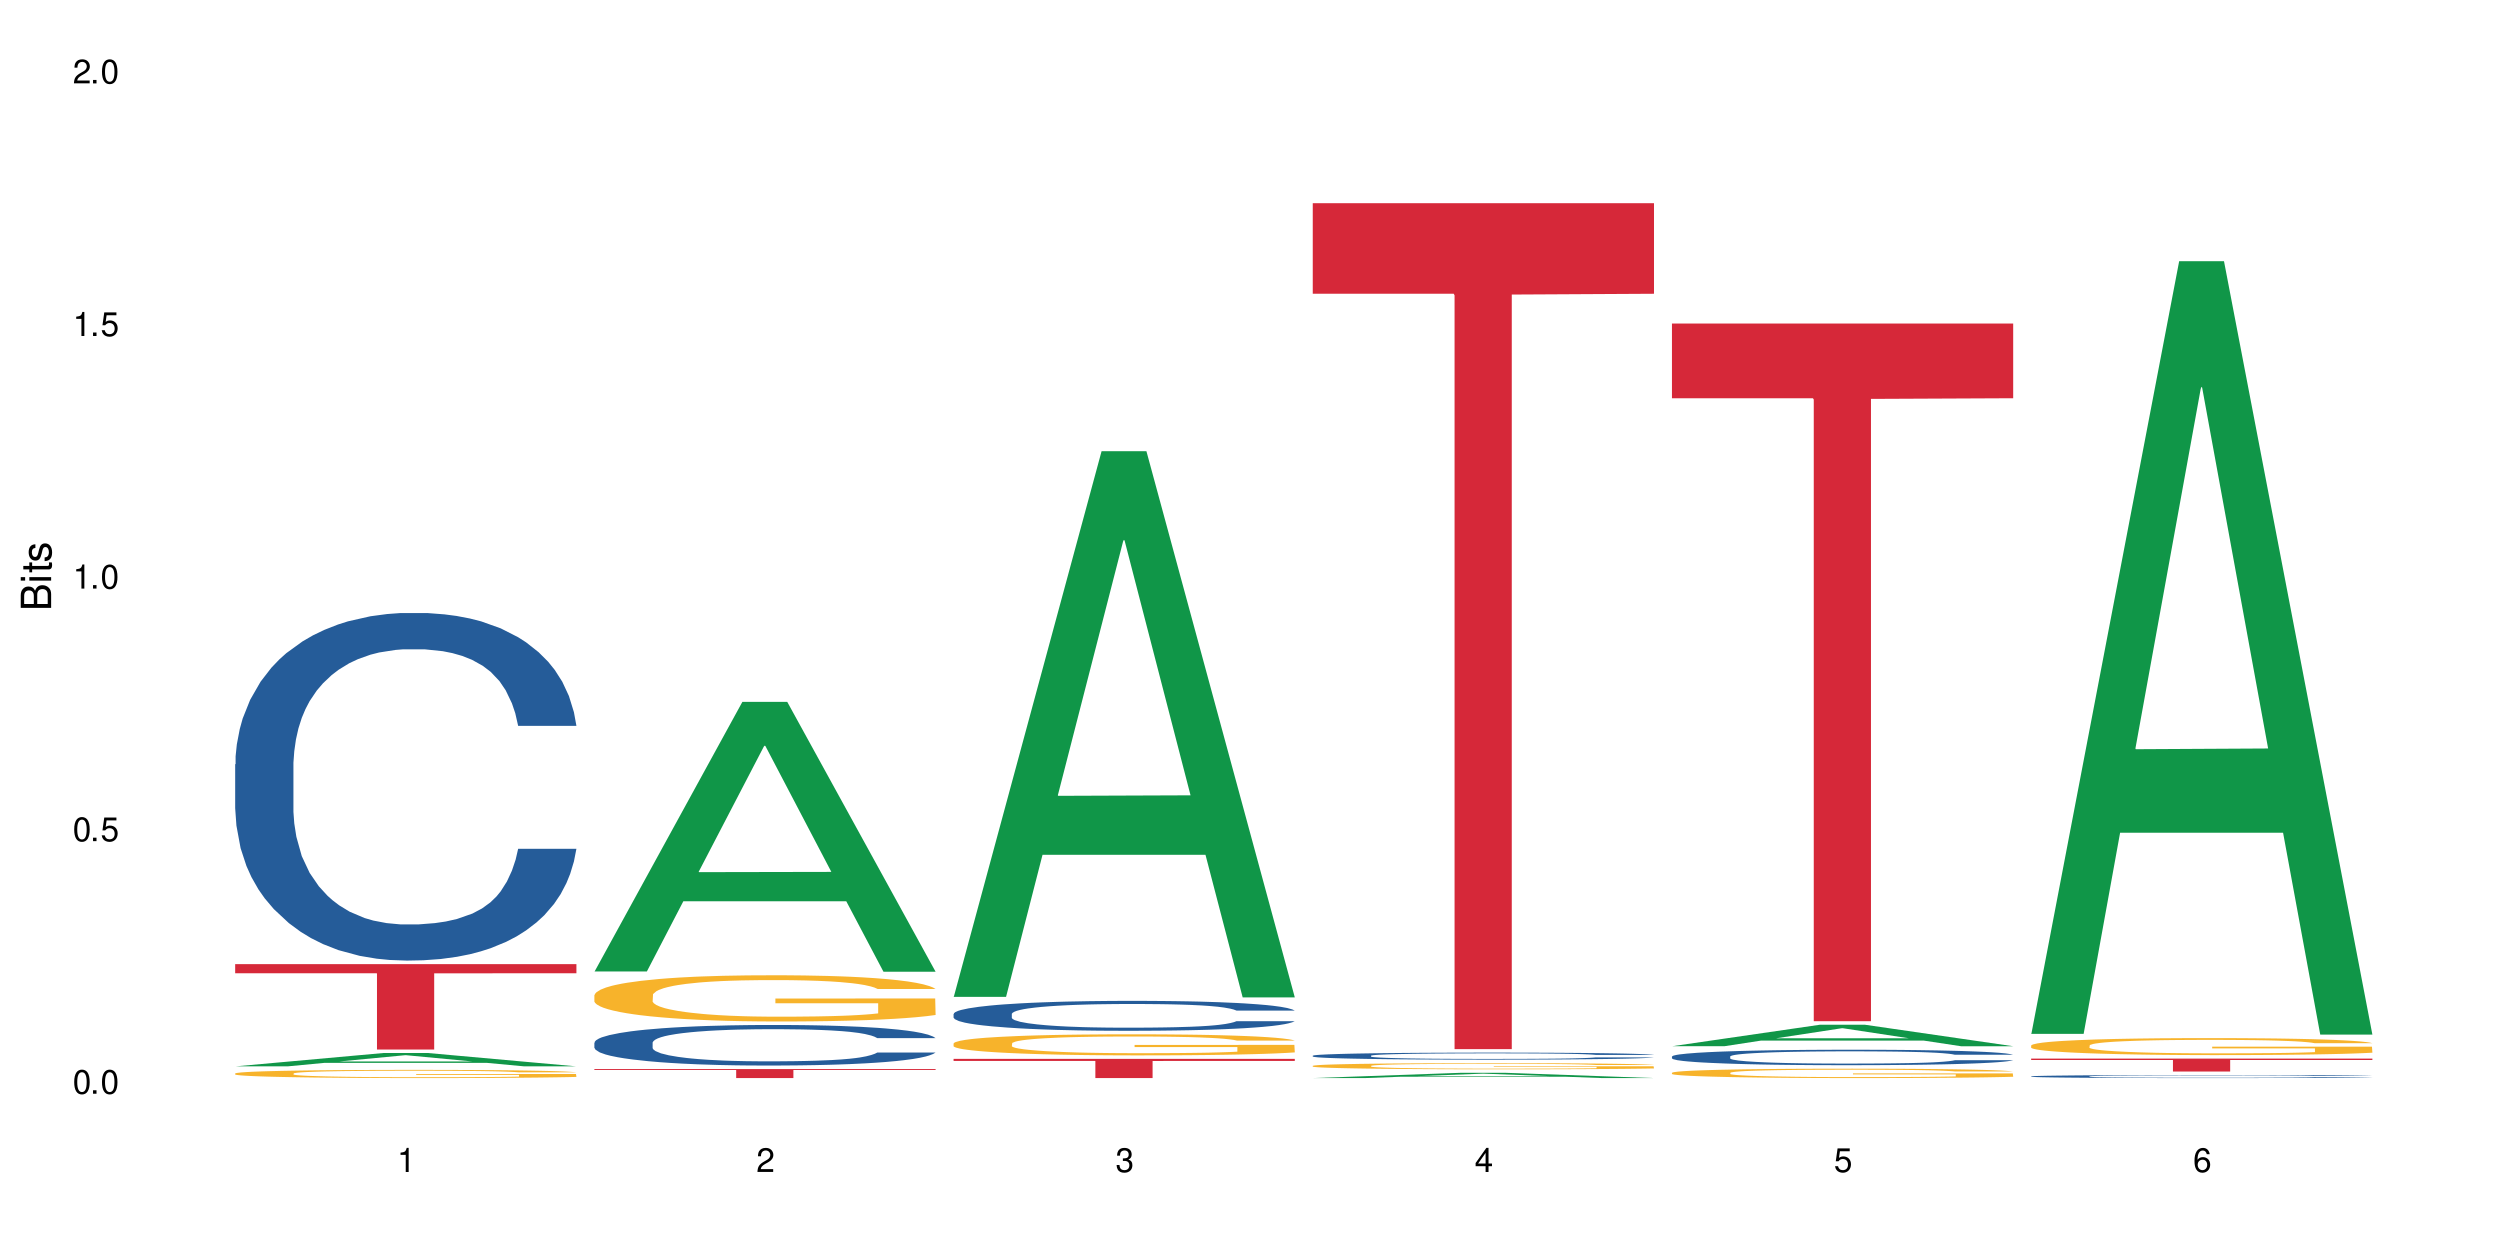
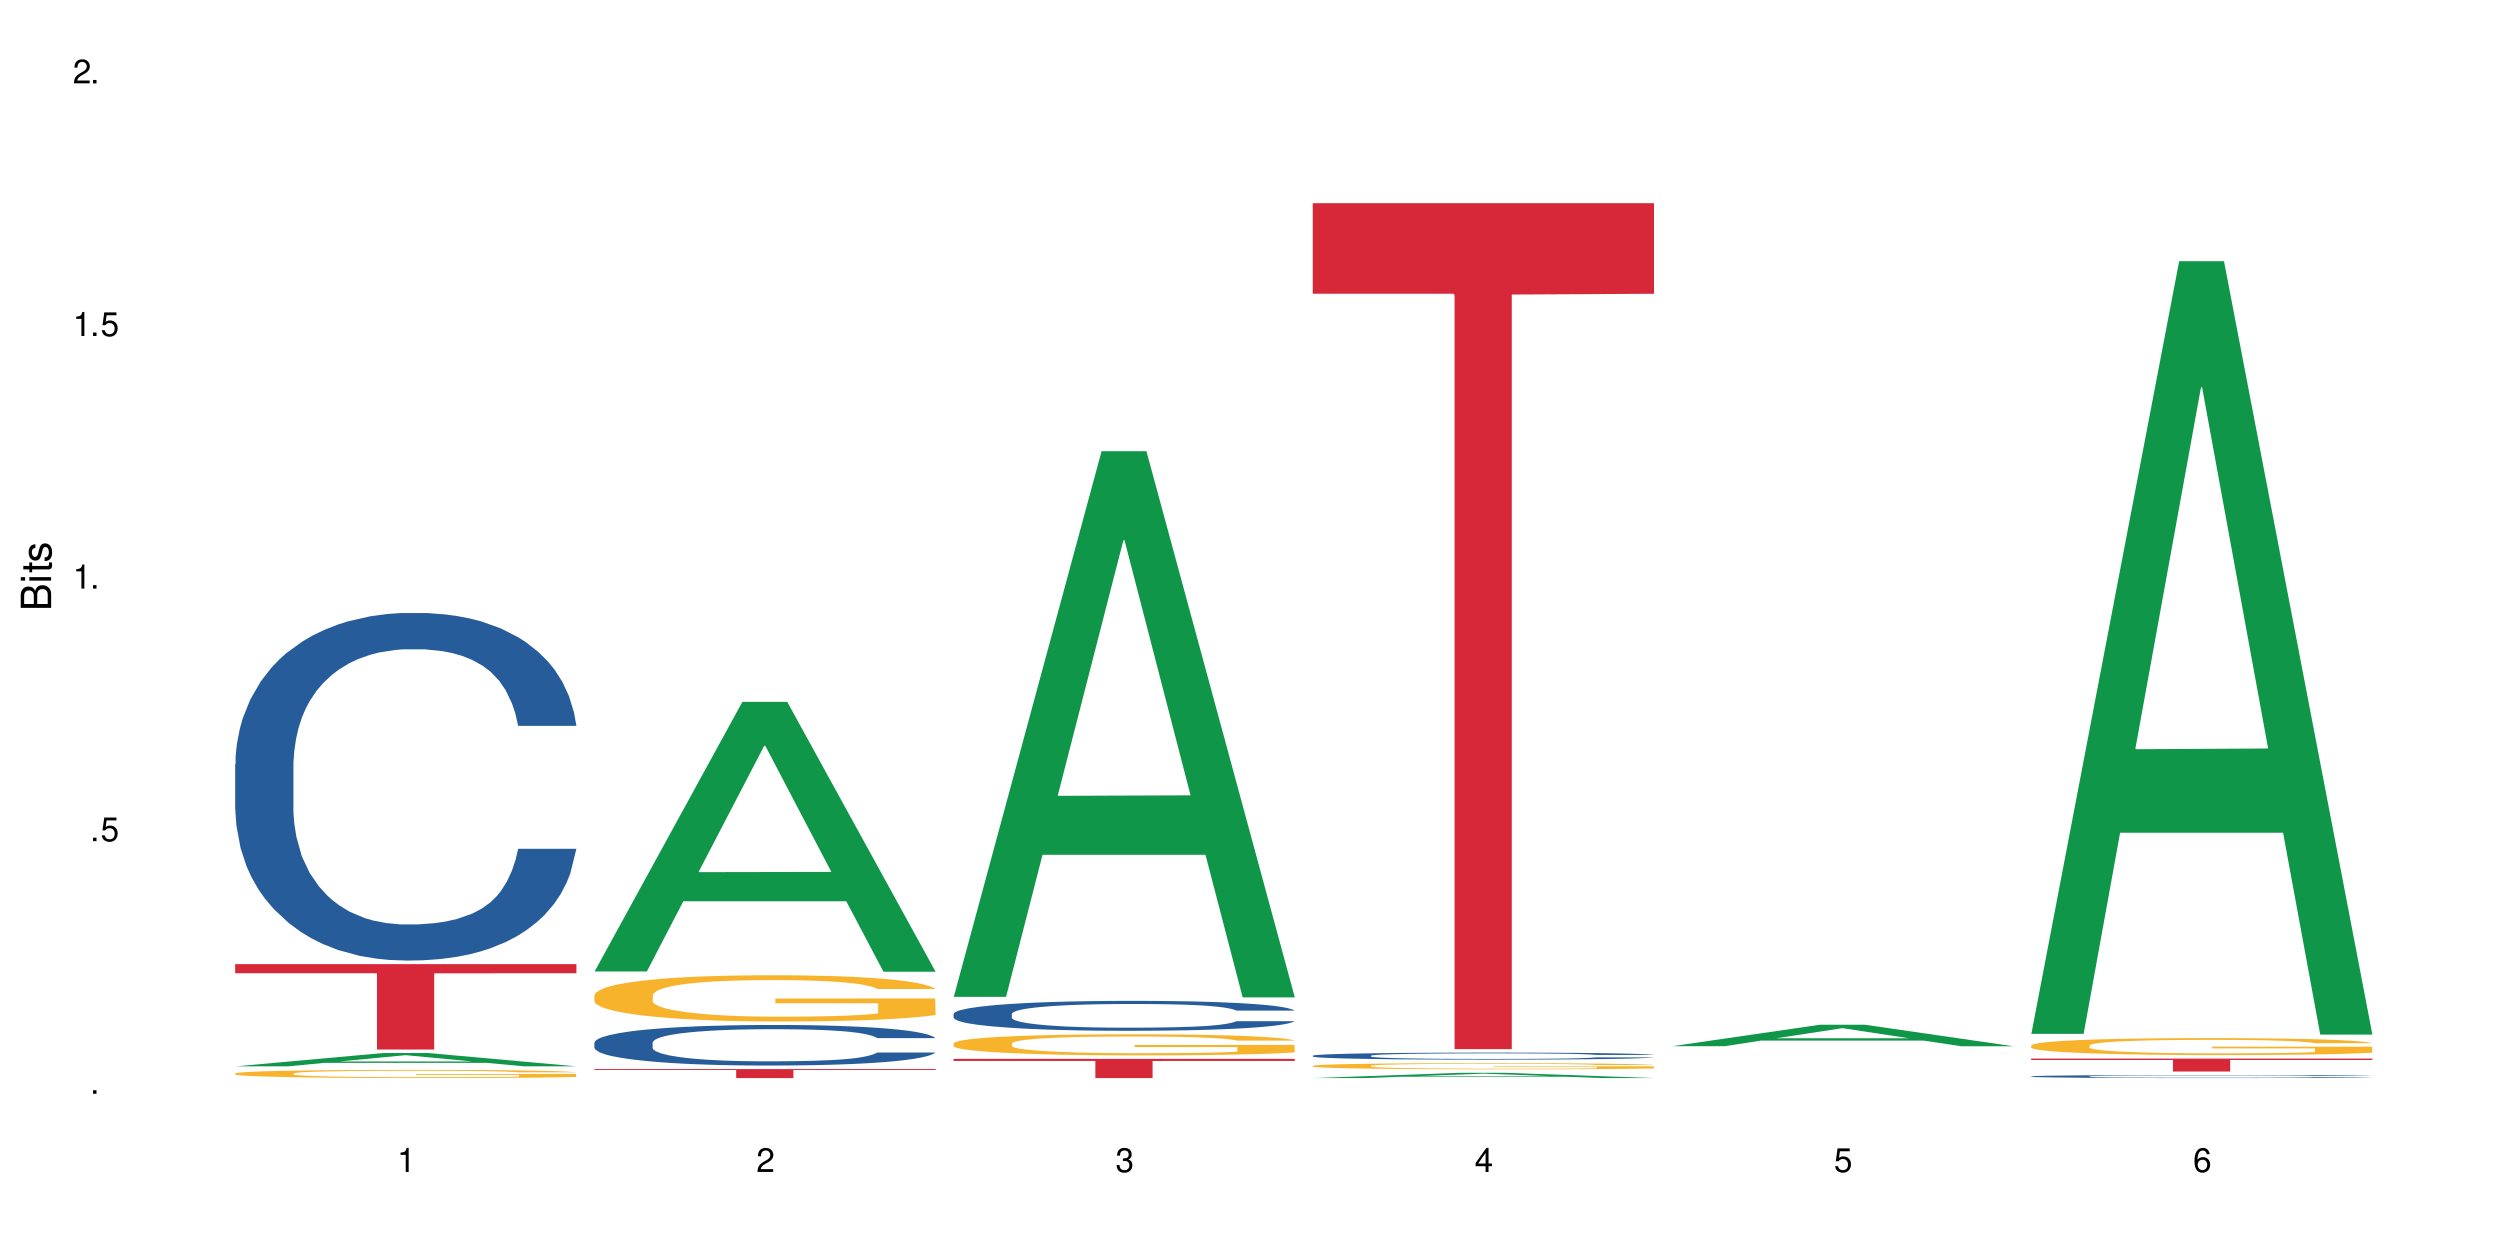
<svg xmlns="http://www.w3.org/2000/svg" xmlns:xlink="http://www.w3.org/1999/xlink" width="720" height="360" viewBox="0 0 720 360">
  <defs>
    <g>
      <g id="glyph-0-0">
</g>
      <g id="glyph-0-1">
-         <path d="M 2.641 -6.938 C 2 -6.938 1.422 -6.656 1.078 -6.172 C 0.641 -5.562 0.406 -4.641 0.406 -3.359 C 0.406 -1.016 1.188 0.219 2.641 0.219 C 4.078 0.219 4.859 -1.016 4.859 -3.297 C 4.859 -4.641 4.656 -5.547 4.203 -6.172 C 3.844 -6.656 3.281 -6.938 2.641 -6.938 Z M 2.641 -6.188 C 3.547 -6.188 4 -5.25 4 -3.375 C 4 -1.406 3.562 -0.484 2.625 -0.484 C 1.734 -0.484 1.281 -1.438 1.281 -3.344 C 1.281 -5.25 1.734 -6.188 2.641 -6.188 Z M 2.641 -6.188 " />
-       </g>
+         </g>
      <g id="glyph-0-2">
        <path d="M 1.828 -1 L 0.828 -1 L 0.828 0 L 1.828 0 Z M 1.828 -1 " />
      </g>
      <g id="glyph-0-3">
        <path d="M 4.562 -6.797 L 1.062 -6.797 L 0.547 -3.094 L 1.328 -3.094 C 1.719 -3.562 2.047 -3.734 2.578 -3.734 C 3.484 -3.734 4.062 -3.109 4.062 -2.094 C 4.062 -1.125 3.484 -0.531 2.578 -0.531 C 1.828 -0.531 1.375 -0.906 1.188 -1.672 L 0.328 -1.672 C 0.453 -1.109 0.547 -0.844 0.75 -0.594 C 1.125 -0.078 1.828 0.219 2.594 0.219 C 3.969 0.219 4.922 -0.781 4.922 -2.219 C 4.922 -3.562 4.031 -4.484 2.719 -4.484 C 2.25 -4.484 1.859 -4.359 1.469 -4.062 L 1.734 -5.969 L 4.562 -5.969 Z M 4.562 -6.797 " />
      </g>
      <g id="glyph-0-4">
        <path d="M 2.484 -4.938 L 2.484 0 L 3.328 0 L 3.328 -6.938 L 2.766 -6.938 C 2.469 -5.875 2.281 -5.734 0.984 -5.562 L 0.984 -4.938 Z M 2.484 -4.938 " />
      </g>
      <g id="glyph-0-5">
        <path d="M 4.859 -0.828 L 1.281 -0.828 C 1.359 -1.406 1.672 -1.781 2.5 -2.281 L 3.469 -2.828 C 4.406 -3.344 4.906 -4.062 4.906 -4.906 C 4.906 -5.484 4.672 -6.031 4.266 -6.406 C 3.859 -6.766 3.375 -6.938 2.719 -6.938 C 1.859 -6.938 1.219 -6.625 0.844 -6.031 C 0.609 -5.672 0.5 -5.234 0.484 -4.531 L 1.328 -4.531 C 1.359 -5.016 1.406 -5.281 1.531 -5.516 C 1.75 -5.938 2.188 -6.203 2.703 -6.203 C 3.469 -6.203 4.031 -5.641 4.031 -4.891 C 4.031 -4.344 3.719 -3.859 3.125 -3.516 L 2.234 -3 C 0.812 -2.172 0.406 -1.531 0.328 -0.016 L 4.859 -0.016 Z M 4.859 -0.828 " />
      </g>
      <g id="glyph-0-6">
        <path d="M 2.125 -3.188 L 2.578 -3.188 C 3.5 -3.188 3.984 -2.766 3.984 -1.922 C 3.984 -1.062 3.469 -0.531 2.594 -0.531 C 1.656 -0.531 1.203 -1 1.156 -2.016 L 0.312 -2.016 C 0.344 -1.453 0.438 -1.094 0.609 -0.781 C 0.953 -0.109 1.625 0.219 2.547 0.219 C 3.953 0.219 4.859 -0.625 4.859 -1.938 C 4.859 -2.828 4.516 -3.297 3.703 -3.594 C 4.344 -3.844 4.656 -4.328 4.656 -5.031 C 4.656 -6.219 3.875 -6.938 2.578 -6.938 C 1.203 -6.938 0.484 -6.172 0.453 -4.703 L 1.297 -4.703 C 1.312 -5.125 1.344 -5.359 1.453 -5.578 C 1.641 -5.969 2.062 -6.203 2.594 -6.203 C 3.344 -6.203 3.797 -5.75 3.797 -5 C 3.797 -4.516 3.609 -4.219 3.25 -4.047 C 3.016 -3.953 2.703 -3.922 2.125 -3.906 Z M 2.125 -3.188 " />
      </g>
      <g id="glyph-0-7">
        <path d="M 3.141 -1.672 L 3.141 0 L 3.984 0 L 3.984 -1.672 L 4.984 -1.672 L 4.984 -2.438 L 3.984 -2.438 L 3.984 -6.938 L 3.359 -6.938 L 0.266 -2.578 L 0.266 -1.672 Z M 3.141 -2.438 L 1 -2.438 L 3.141 -5.5 Z M 3.141 -2.438 " />
      </g>
      <g id="glyph-0-8">
        <path d="M 4.781 -5.125 C 4.609 -6.266 3.891 -6.938 2.844 -6.938 C 2.094 -6.938 1.422 -6.578 1.031 -5.953 C 0.594 -5.266 0.406 -4.422 0.406 -3.172 C 0.406 -2 0.578 -1.25 0.984 -0.641 C 1.359 -0.078 1.953 0.219 2.703 0.219 C 3.984 0.219 4.922 -0.75 4.922 -2.094 C 4.922 -3.375 4.062 -4.281 2.844 -4.281 C 2.172 -4.281 1.641 -4.031 1.281 -3.516 C 1.281 -5.234 1.828 -6.188 2.797 -6.188 C 3.391 -6.188 3.797 -5.797 3.938 -5.125 Z M 2.734 -3.531 C 3.547 -3.531 4.062 -2.953 4.062 -2.031 C 4.062 -1.156 3.484 -0.531 2.703 -0.531 C 1.922 -0.531 1.328 -1.188 1.328 -2.078 C 1.328 -2.938 1.906 -3.531 2.734 -3.531 Z M 2.734 -3.531 " />
      </g>
      <g id="glyph-1-0">
</g>
      <g id="glyph-1-1">
        <path d="M 0 -0.953 L 0 -4.891 C 0 -5.719 -0.234 -6.344 -0.734 -6.797 C -1.188 -7.234 -1.812 -7.469 -2.5 -7.469 C -3.547 -7.469 -4.188 -7 -4.625 -5.875 C -4.984 -6.688 -5.625 -7.094 -6.531 -7.094 C -7.172 -7.094 -7.734 -6.859 -8.141 -6.391 C -8.562 -5.922 -8.75 -5.344 -8.75 -4.5 L -8.75 -0.953 Z M -4.984 -2.062 L -7.766 -2.062 L -7.766 -4.219 C -7.766 -4.844 -7.688 -5.203 -7.453 -5.5 C -7.219 -5.812 -6.859 -5.969 -6.375 -5.969 C -5.891 -5.969 -5.531 -5.812 -5.297 -5.5 C -5.062 -5.203 -4.984 -4.844 -4.984 -4.219 Z M -0.984 -2.062 L -4 -2.062 L -4 -4.781 C -4 -5.766 -3.438 -6.359 -2.484 -6.359 C -1.547 -6.359 -0.984 -5.766 -0.984 -4.781 Z M -0.984 -2.062 " />
      </g>
      <g id="glyph-1-2">
        <path d="M -6.281 -1.797 L -6.281 -0.797 L 0 -0.797 L 0 -1.797 Z M -8.75 -1.797 L -8.75 -0.797 L -7.484 -0.797 L -7.484 -1.797 Z M -8.75 -1.797 " />
      </g>
      <g id="glyph-1-3">
        <path d="M -6.281 -3.047 L -6.281 -2.016 L -8.016 -2.016 L -8.016 -1.016 L -6.281 -1.016 L -6.281 -0.172 L -5.469 -0.172 L -5.469 -1.016 L -0.719 -1.016 C -0.078 -1.016 0.281 -1.453 0.281 -2.234 C 0.281 -2.5 0.25 -2.719 0.188 -3.047 L -0.641 -3.047 C -0.609 -2.906 -0.594 -2.766 -0.594 -2.562 C -0.594 -2.141 -0.719 -2.016 -1.156 -2.016 L -5.469 -2.016 L -5.469 -3.047 Z M -6.281 -3.047 " />
      </g>
      <g id="glyph-1-4">
        <path d="M -4.531 -5.25 C -5.766 -5.25 -6.469 -4.422 -6.469 -2.969 C -6.469 -1.516 -5.719 -0.562 -4.547 -0.562 C -3.562 -0.562 -3.094 -1.062 -2.734 -2.562 L -2.516 -3.484 C -2.344 -4.188 -2.094 -4.469 -1.641 -4.469 C -1.047 -4.469 -0.641 -3.875 -0.641 -3 C -0.641 -2.453 -0.797 -2 -1.062 -1.75 C -1.25 -1.594 -1.422 -1.531 -1.875 -1.469 L -1.875 -0.406 C -0.422 -0.453 0.281 -1.266 0.281 -2.922 C 0.281 -4.5 -0.5 -5.516 -1.719 -5.516 C -2.656 -5.516 -3.172 -4.984 -3.469 -3.734 L -3.703 -2.766 C -3.891 -1.953 -4.156 -1.609 -4.594 -1.609 C -5.188 -1.609 -5.547 -2.125 -5.547 -2.938 C -5.547 -3.75 -5.203 -4.172 -4.531 -4.203 Z M -4.531 -5.25 " />
      </g>
    </g>
  </defs>
  <rect x="-72" y="-36" width="864" height="432" fill="rgb(100%, 100%, 100%)" fill-opacity="1" />
  <path fill-rule="nonzero" fill="rgb(6.275%, 58.824%, 28.235%)" fill-opacity="1" d="M 67.73 307.109 L 67.836 307.109 L 110.359 303.273 L 123.273 303.273 L 166.008 307.113 L 150.992 307.113 L 140.281 306.113 L 93.352 306.113 L 82.852 307.109 L 67.73 307.109 L 97.863 305.699 L 135.977 305.695 L 116.973 303.902 L 116.766 303.898 L 116.555 303.91 L 97.758 305.695 L 97.863 305.699 Z M 67.73 307.109 " />
-   <path fill-rule="nonzero" fill="rgb(14.51%, 36.078%, 60%)" fill-opacity="1" d="M 67.73 220.117 L 67.852 220.023 L 67.852 217.828 L 68.211 214.352 L 69.051 209.961 L 69.887 206.941 L 72.047 201.543 L 75.043 196.328 L 78.156 192.305 L 80.434 189.926 L 82.473 188.098 L 87.145 184.711 L 90.145 182.973 L 93.379 181.418 L 97.332 179.863 L 100.211 178.949 L 106.684 177.484 L 111.477 176.844 L 115.191 176.57 L 123.223 176.57 L 128.016 176.938 L 131.492 177.395 L 135.324 178.125 L 138.562 178.949 L 144.195 180.961 L 149.227 183.523 L 151.504 184.984 L 155.102 187.82 L 157.855 190.566 L 159.773 192.945 L 161.934 196.328 L 163.848 200.445 L 165.289 205.113 L 166.008 209.047 L 149.227 209.047 L 148.391 205.387 L 147.43 202.551 L 145.633 198.801 L 143.836 196.148 L 141.316 193.492 L 139.039 191.754 L 135.926 190.02 L 133.168 188.918 L 130.293 188.098 L 127.535 187.547 L 122.262 187 L 116.148 187 L 113.871 187.184 L 109.199 187.914 L 106.684 188.555 L 103.086 189.836 L 100.57 191.023 L 97.574 192.855 L 95.535 194.41 L 93.02 196.789 L 91.223 198.891 L 89.184 201.91 L 87.984 204.199 L 86.906 206.758 L 85.949 209.777 L 85.23 212.98 L 84.75 216.363 L 84.508 219.656 L 84.508 233.836 L 84.75 237.133 L 85.348 240.973 L 86.906 246.555 L 89.184 251.402 L 91.82 255.246 L 94.336 257.988 L 95.777 259.27 L 97.691 260.734 L 100.688 262.562 L 105.004 264.395 L 107.52 265.125 L 111.355 265.855 L 115.312 266.223 L 120.586 266.223 L 125.258 265.855 L 128.375 265.398 L 131.609 264.668 L 136.043 263.113 L 138.801 261.648 L 141.199 259.91 L 142.996 258.172 L 144.195 256.707 L 145.992 253.871 L 147.43 250.762 L 148.508 247.559 L 149.227 244.449 L 166.008 244.449 L 165.289 248.109 L 164.207 251.676 L 163.129 254.328 L 161.453 257.531 L 159.535 260.367 L 156.777 263.57 L 154.5 265.672 L 151.504 267.961 L 148.75 269.699 L 145.754 271.254 L 141.316 273.082 L 138.441 274 L 135.324 274.82 L 131.609 275.555 L 126.938 276.195 L 121.902 276.559 L 117.227 276.652 L 112.195 276.469 L 108.48 276.102 L 103.566 275.281 L 97.453 273.633 L 93.02 271.895 L 89.543 270.156 L 86.547 268.328 L 83.191 265.855 L 78.875 261.832 L 76.238 258.723 L 74.441 256.16 L 72.406 252.59 L 70.969 249.391 L 69.289 244.266 L 68.09 237.773 L 67.73 232.738 Z M 67.73 220.117 " />
+   <path fill-rule="nonzero" fill="rgb(14.51%, 36.078%, 60%)" fill-opacity="1" d="M 67.73 220.117 L 67.852 220.023 L 67.852 217.828 L 68.211 214.352 L 69.051 209.961 L 69.887 206.941 L 72.047 201.543 L 75.043 196.328 L 78.156 192.305 L 80.434 189.926 L 82.473 188.098 L 87.145 184.711 L 90.145 182.973 L 93.379 181.418 L 97.332 179.863 L 100.211 178.949 L 106.684 177.484 L 111.477 176.844 L 115.191 176.57 L 123.223 176.57 L 128.016 176.938 L 131.492 177.395 L 135.324 178.125 L 138.562 178.949 L 144.195 180.961 L 149.227 183.523 L 151.504 184.984 L 155.102 187.82 L 157.855 190.566 L 159.773 192.945 L 161.934 196.328 L 163.848 200.445 L 165.289 205.113 L 166.008 209.047 L 149.227 209.047 L 148.391 205.387 L 147.43 202.551 L 145.633 198.801 L 143.836 196.148 L 141.316 193.492 L 139.039 191.754 L 135.926 190.02 L 133.168 188.918 L 130.293 188.098 L 127.535 187.547 L 122.262 187 L 116.148 187 L 113.871 187.184 L 109.199 187.914 L 106.684 188.555 L 103.086 189.836 L 100.57 191.023 L 97.574 192.855 L 95.535 194.41 L 93.02 196.789 L 91.223 198.891 L 89.184 201.91 L 87.984 204.199 L 86.906 206.758 L 85.949 209.777 L 85.23 212.98 L 84.75 216.363 L 84.508 219.656 L 84.508 233.836 L 84.75 237.133 L 85.348 240.973 L 86.906 246.555 L 89.184 251.402 L 91.82 255.246 L 94.336 257.988 L 95.777 259.27 L 97.691 260.734 L 100.688 262.562 L 105.004 264.395 L 107.52 265.125 L 111.355 265.855 L 115.312 266.223 L 120.586 266.223 L 125.258 265.855 L 128.375 265.398 L 131.609 264.668 L 136.043 263.113 L 138.801 261.648 L 141.199 259.91 L 142.996 258.172 L 144.195 256.707 L 145.992 253.871 L 147.43 250.762 L 148.508 247.559 L 149.227 244.449 L 166.008 244.449 L 164.207 251.676 L 163.129 254.328 L 161.453 257.531 L 159.535 260.367 L 156.777 263.57 L 154.5 265.672 L 151.504 267.961 L 148.75 269.699 L 145.754 271.254 L 141.316 273.082 L 138.441 274 L 135.324 274.82 L 131.609 275.555 L 126.938 276.195 L 121.902 276.559 L 117.227 276.652 L 112.195 276.469 L 108.48 276.102 L 103.566 275.281 L 97.453 273.633 L 93.02 271.895 L 89.543 270.156 L 86.547 268.328 L 83.191 265.855 L 78.875 261.832 L 76.238 258.723 L 74.441 256.16 L 72.406 252.59 L 70.969 249.391 L 69.289 244.266 L 68.09 237.773 L 67.73 232.738 Z M 67.73 220.117 " />
  <path fill-rule="nonzero" fill="rgb(96.863%, 70.196%, 16.863%)" fill-opacity="1" d="M 67.73 309.137 L 67.852 309.133 L 67.852 309.09 L 68.332 308.996 L 69.527 308.859 L 71.086 308.75 L 72.766 308.664 L 73.844 308.621 L 75.641 308.555 L 77.199 308.508 L 81.152 308.41 L 86.188 308.32 L 88.945 308.281 L 92.059 308.246 L 96.496 308.203 L 98.531 308.188 L 104.766 308.156 L 111.836 308.133 L 119.625 308.125 L 123.223 308.129 L 128.133 308.137 L 134.848 308.16 L 138.68 308.184 L 141.676 308.203 L 144.793 308.23 L 148.629 308.273 L 152.223 308.328 L 155.102 308.379 L 157.977 308.441 L 160.375 308.512 L 162.41 308.586 L 164.207 308.68 L 165.289 308.754 L 166.008 308.828 L 149.348 308.828 L 148.391 308.754 L 147.309 308.695 L 145.512 308.625 L 143.715 308.574 L 141.918 308.531 L 138.562 308.477 L 135.684 308.441 L 132.09 308.41 L 128.613 308.391 L 124.66 308.379 L 122.262 308.375 L 115.91 308.375 L 110.156 308.391 L 106.801 308.406 L 104.406 308.422 L 101.047 308.457 L 99.012 308.48 L 97.812 308.5 L 94.219 308.566 L 91.82 308.625 L 90.504 308.668 L 88.824 308.73 L 87.625 308.789 L 86.309 308.875 L 85.59 308.941 L 84.629 309.086 L 84.508 309.473 L 84.871 309.555 L 85.59 309.645 L 86.547 309.723 L 87.984 309.805 L 89.422 309.867 L 91.941 309.949 L 94.098 310.008 L 95.777 310.043 L 99.012 310.102 L 100.328 310.121 L 103.445 310.16 L 106.684 310.188 L 110.637 310.215 L 113.633 310.227 L 118.426 310.238 L 124.539 310.238 L 131.73 310.227 L 136.285 310.207 L 139.398 310.191 L 141.438 310.176 L 143.953 310.152 L 145.754 310.133 L 147.43 310.109 L 149.469 310.07 L 149.469 309.555 L 119.863 309.555 L 119.863 309.312 L 165.887 309.312 L 166.008 310.152 L 163.488 310.211 L 160.375 310.266 L 157.379 310.309 L 154.262 310.348 L 149.828 310.387 L 146.23 310.414 L 140.719 310.445 L 135.684 310.465 L 130.41 310.477 L 125.738 310.48 L 120.223 310.484 L 115.312 310.48 L 110.039 310.469 L 105.844 310.449 L 102.008 310.43 L 98.172 310.402 L 93.379 310.355 L 90.262 310.32 L 87.027 310.273 L 83.789 310.219 L 80.914 310.16 L 78.996 310.117 L 77.078 310.066 L 75.043 310 L 73.125 309.926 L 71.688 309.859 L 70.367 309.785 L 69.41 309.715 L 68.449 309.617 L 67.969 309.539 L 67.73 309.473 Z M 67.73 309.137 " />
  <path fill-rule="nonzero" fill="rgb(83.922%, 15.686%, 22.353%)" fill-opacity="1" d="M 67.73 277.664 L 166.008 277.664 L 166.008 280.297 L 125.047 280.32 L 125.047 302.262 L 108.57 302.262 L 108.57 280.344 L 108.332 280.297 L 67.73 280.297 Z M 67.73 277.664 " />
  <path fill-rule="nonzero" fill="rgb(6.275%, 58.824%, 28.235%)" fill-opacity="1" d="M 171.18 279.789 L 171.285 279.715 L 213.809 202.133 L 226.723 202.133 L 269.453 279.863 L 254.441 279.863 L 243.73 259.574 L 196.797 259.574 L 186.297 279.789 L 171.18 279.789 L 201.312 251.18 L 239.426 251.105 L 220.422 214.832 L 220.211 214.758 L 220 214.977 L 201.207 251.105 L 201.312 251.18 Z M 171.18 279.789 " />
  <path fill-rule="nonzero" fill="rgb(14.51%, 36.078%, 60%)" fill-opacity="1" d="M 171.18 300.281 L 171.297 300.27 L 171.297 300.016 L 171.66 299.609 L 172.496 299.098 L 173.336 298.742 L 175.492 298.113 L 178.488 297.508 L 181.605 297.035 L 183.883 296.758 L 185.922 296.547 L 190.594 296.152 L 193.59 295.949 L 196.828 295.766 L 200.781 295.586 L 203.656 295.48 L 210.129 295.309 L 214.922 295.234 L 218.641 295.199 L 226.668 295.199 L 231.461 295.242 L 234.938 295.297 L 238.773 295.383 L 242.008 295.48 L 247.641 295.715 L 252.676 296.012 L 254.953 296.184 L 258.547 296.512 L 261.305 296.832 L 263.223 297.109 L 265.379 297.508 L 267.297 297.984 L 268.734 298.531 L 269.453 298.988 L 252.676 298.988 L 251.836 298.562 L 250.879 298.23 L 249.082 297.793 L 247.281 297.484 L 244.766 297.176 L 242.488 296.973 L 239.371 296.77 L 236.617 296.641 L 233.738 296.547 L 230.984 296.48 L 225.711 296.418 L 219.598 296.418 L 217.32 296.438 L 212.645 296.523 L 210.129 296.598 L 206.535 296.75 L 204.016 296.887 L 201.02 297.102 L 198.984 297.281 L 196.469 297.559 L 194.668 297.805 L 192.633 298.156 L 191.434 298.422 L 190.355 298.723 L 189.395 299.074 L 188.676 299.449 L 188.199 299.844 L 187.957 300.227 L 187.957 301.883 L 188.199 302.266 L 188.797 302.715 L 190.355 303.363 L 192.633 303.93 L 195.27 304.379 L 197.785 304.699 L 199.223 304.848 L 201.141 305.02 L 204.137 305.23 L 208.453 305.445 L 210.969 305.531 L 214.805 305.617 L 218.758 305.66 L 224.031 305.66 L 228.707 305.617 L 231.82 305.562 L 235.059 305.477 L 239.492 305.297 L 242.25 305.125 L 244.645 304.922 L 246.445 304.719 L 247.641 304.551 L 249.441 304.219 L 250.879 303.855 L 251.957 303.48 L 252.676 303.121 L 269.453 303.121 L 268.734 303.547 L 267.656 303.961 L 266.578 304.273 L 264.898 304.645 L 262.984 304.977 L 260.227 305.348 L 257.949 305.594 L 254.953 305.863 L 252.195 306.062 L 249.199 306.246 L 244.766 306.461 L 241.891 306.566 L 238.773 306.66 L 235.059 306.746 L 230.383 306.82 L 225.352 306.863 L 220.676 306.875 L 215.645 306.855 L 211.926 306.812 L 207.012 306.715 L 200.902 306.523 L 196.469 306.32 L 192.992 306.117 L 189.996 305.906 L 186.641 305.617 L 182.324 305.148 L 179.688 304.785 L 177.891 304.484 L 175.852 304.07 L 174.414 303.695 L 172.738 303.098 L 171.539 302.34 L 171.18 301.754 Z M 171.18 300.281 " />
  <path fill-rule="nonzero" fill="rgb(96.863%, 70.196%, 16.863%)" fill-opacity="1" d="M 171.18 286.578 L 171.297 286.566 L 171.297 286.32 L 171.777 285.773 L 172.977 285.02 L 174.535 284.402 L 176.211 283.914 L 177.293 283.66 L 179.09 283.293 L 180.648 283.027 L 184.602 282.48 L 189.637 281.969 L 192.391 281.75 L 195.508 281.543 L 199.941 281.312 L 201.98 281.227 L 208.211 281.031 L 215.281 280.91 L 223.074 280.875 L 226.668 280.887 L 231.582 280.934 L 238.293 281.07 L 242.129 281.191 L 245.125 281.312 L 248.242 281.469 L 252.078 281.715 L 255.672 282.004 L 258.547 282.297 L 261.426 282.66 L 263.82 283.051 L 265.859 283.477 L 267.656 283.988 L 268.734 284.414 L 269.453 284.84 L 252.797 284.84 L 251.836 284.414 L 250.758 284.086 L 248.961 283.684 L 247.164 283.391 L 245.363 283.16 L 242.008 282.844 L 239.133 282.648 L 235.539 282.48 L 232.062 282.371 L 228.105 282.297 L 225.711 282.273 L 219.359 282.273 L 213.605 282.359 L 210.25 282.457 L 207.852 282.551 L 204.496 282.734 L 202.461 282.879 L 201.262 282.977 L 197.664 283.355 L 195.27 283.695 L 193.949 283.926 L 192.273 284.293 L 191.074 284.621 L 189.754 285.105 L 189.035 285.473 L 188.078 286.297 L 187.957 288.488 L 188.316 288.949 L 189.035 289.445 L 189.996 289.883 L 191.434 290.348 L 192.871 290.699 L 195.387 291.172 L 197.547 291.488 L 199.223 291.695 L 202.461 292.023 L 203.777 292.133 L 206.895 292.352 L 210.129 292.523 L 214.086 292.668 L 217.082 292.742 L 221.875 292.805 L 227.988 292.805 L 235.18 292.73 L 239.73 292.633 L 242.848 292.535 L 244.887 292.449 L 247.402 292.316 L 249.199 292.195 L 250.879 292.062 L 252.914 291.855 L 252.914 288.949 L 223.312 288.938 L 223.312 287.574 L 269.336 287.562 L 269.453 292.316 L 266.938 292.645 L 263.82 292.961 L 260.824 293.203 L 257.711 293.41 L 253.273 293.641 L 249.68 293.789 L 244.168 293.957 L 239.133 294.066 L 233.859 294.141 L 229.184 294.176 L 223.672 294.188 L 218.758 294.164 L 213.484 294.094 L 209.289 293.996 L 205.457 293.875 L 201.621 293.715 L 196.828 293.461 L 193.711 293.254 L 190.473 292.996 L 187.238 292.695 L 184.363 292.367 L 182.445 292.109 L 180.527 291.816 L 178.488 291.453 L 176.57 291.039 L 175.133 290.664 L 173.816 290.238 L 172.855 289.836 L 171.898 289.289 L 171.418 288.852 L 171.18 288.473 Z M 171.18 286.578 " />
  <path fill-rule="nonzero" fill="rgb(83.922%, 15.686%, 22.353%)" fill-opacity="1" d="M 171.18 307.887 L 269.453 307.887 L 269.453 308.164 L 228.496 308.168 L 228.496 310.484 L 212.02 310.484 L 212.02 308.172 L 211.777 308.164 L 171.18 308.164 Z M 171.18 307.887 " />
  <path fill-rule="nonzero" fill="rgb(6.275%, 58.824%, 28.235%)" fill-opacity="1" d="M 274.629 287.098 L 274.73 286.949 L 317.254 129.945 L 330.168 129.945 L 372.902 287.246 L 357.887 287.246 L 347.18 246.184 L 300.246 246.184 L 289.746 287.098 L 274.629 287.098 L 304.762 229.199 L 342.875 229.051 L 323.871 155.645 L 323.66 155.496 L 323.449 155.941 L 304.656 229.051 L 304.762 229.199 Z M 274.629 287.098 " />
  <path fill-rule="nonzero" fill="rgb(14.51%, 36.078%, 60%)" fill-opacity="1" d="M 274.629 292.004 L 274.746 291.996 L 274.746 291.809 L 275.105 291.508 L 275.945 291.129 L 276.785 290.871 L 278.941 290.406 L 281.938 289.957 L 285.055 289.613 L 287.332 289.406 L 289.367 289.25 L 294.043 288.957 L 297.039 288.809 L 300.273 288.676 L 304.23 288.543 L 307.105 288.461 L 313.578 288.336 L 318.371 288.281 L 322.086 288.258 L 330.117 288.258 L 334.91 288.289 L 338.387 288.328 L 342.223 288.391 L 345.457 288.461 L 351.09 288.637 L 356.125 288.855 L 358.402 288.98 L 361.996 289.227 L 364.754 289.461 L 366.672 289.668 L 368.828 289.957 L 370.746 290.312 L 372.184 290.715 L 372.902 291.051 L 356.125 291.051 L 355.285 290.738 L 354.324 290.492 L 352.527 290.172 L 350.73 289.941 L 348.215 289.715 L 345.938 289.562 L 342.82 289.414 L 340.062 289.32 L 337.188 289.25 L 334.43 289.203 L 329.156 289.156 L 323.047 289.156 L 320.77 289.172 L 316.094 289.234 L 313.578 289.289 L 309.98 289.398 L 307.465 289.5 L 304.469 289.66 L 302.434 289.793 L 299.914 289.996 L 298.117 290.18 L 296.078 290.438 L 294.883 290.633 L 293.801 290.855 L 292.844 291.113 L 292.125 291.391 L 291.645 291.68 L 291.406 291.965 L 291.406 293.184 L 291.645 293.469 L 292.246 293.797 L 293.801 294.277 L 296.078 294.695 L 298.715 295.027 L 301.234 295.262 L 302.672 295.371 L 304.59 295.5 L 307.586 295.656 L 311.898 295.812 L 314.418 295.875 L 318.25 295.938 L 322.207 295.973 L 327.48 295.973 L 332.152 295.938 L 335.27 295.898 L 338.508 295.836 L 342.941 295.703 L 345.695 295.578 L 348.094 295.43 L 349.891 295.277 L 351.09 295.152 L 352.887 294.91 L 354.324 294.641 L 355.406 294.367 L 356.125 294.098 L 372.902 294.098 L 372.184 294.414 L 371.105 294.719 L 370.027 294.949 L 368.348 295.223 L 366.43 295.469 L 363.676 295.742 L 361.398 295.922 L 358.402 296.121 L 355.645 296.27 L 352.648 296.402 L 348.215 296.562 L 345.336 296.641 L 342.223 296.711 L 338.508 296.773 L 333.832 296.828 L 328.797 296.859 L 324.125 296.867 L 319.09 296.852 L 315.375 296.82 L 310.461 296.75 L 304.348 296.609 L 299.914 296.457 L 296.438 296.309 L 293.441 296.152 L 290.086 295.938 L 285.773 295.594 L 283.137 295.324 L 281.34 295.105 L 279.301 294.797 L 277.863 294.523 L 276.184 294.082 L 274.988 293.523 L 274.629 293.09 Z M 274.629 292.004 " />
  <path fill-rule="nonzero" fill="rgb(96.863%, 70.196%, 16.863%)" fill-opacity="1" d="M 274.629 300.48 L 274.746 300.473 L 274.746 300.363 L 275.227 300.113 L 276.426 299.77 L 277.984 299.488 L 279.66 299.266 L 280.738 299.148 L 282.535 298.984 L 284.094 298.859 L 288.051 298.613 L 293.082 298.379 L 295.84 298.277 L 298.957 298.184 L 303.391 298.078 L 305.43 298.039 L 311.66 297.953 L 318.73 297.898 L 326.52 297.879 L 330.117 297.887 L 335.031 297.906 L 341.742 297.969 L 345.578 298.023 L 348.574 298.078 L 351.688 298.152 L 355.523 298.262 L 359.121 298.395 L 361.996 298.527 L 364.871 298.695 L 367.27 298.871 L 369.309 299.066 L 371.105 299.297 L 372.184 299.492 L 372.902 299.688 L 356.242 299.688 L 355.285 299.492 L 354.207 299.344 L 352.41 299.16 L 350.609 299.027 L 348.812 298.922 L 345.457 298.777 L 342.582 298.688 L 338.984 298.613 L 335.512 298.562 L 331.555 298.527 L 329.156 298.516 L 322.805 298.516 L 317.055 298.555 L 313.699 298.602 L 311.301 298.645 L 307.945 298.727 L 305.906 298.793 L 304.707 298.84 L 301.113 299.012 L 298.715 299.164 L 297.398 299.27 L 295.719 299.438 L 294.523 299.586 L 293.203 299.809 L 292.484 299.977 L 291.527 300.352 L 291.406 301.348 L 291.766 301.559 L 292.484 301.789 L 293.441 301.988 L 294.883 302.199 L 296.32 302.359 L 298.836 302.574 L 300.992 302.719 L 302.672 302.812 L 305.906 302.961 L 307.227 303.012 L 310.34 303.113 L 313.578 303.188 L 317.531 303.254 L 320.527 303.289 L 325.324 303.316 L 331.434 303.316 L 338.625 303.285 L 343.18 303.238 L 346.297 303.195 L 348.332 303.156 L 350.852 303.094 L 352.648 303.039 L 354.324 302.98 L 356.363 302.883 L 356.363 301.559 L 326.762 301.555 L 326.762 300.934 L 372.781 300.93 L 372.902 303.094 L 370.387 303.246 L 367.27 303.391 L 364.273 303.5 L 361.156 303.594 L 356.723 303.699 L 353.129 303.766 L 347.613 303.844 L 342.582 303.895 L 337.309 303.926 L 332.633 303.941 L 327.121 303.949 L 322.207 303.938 L 316.934 303.902 L 312.738 303.859 L 308.902 303.805 L 305.07 303.734 L 300.273 303.617 L 297.16 303.523 L 293.922 303.406 L 290.688 303.266 L 287.809 303.117 L 285.895 303 L 283.977 302.867 L 281.938 302.703 L 280.02 302.512 L 278.582 302.34 L 277.262 302.148 L 276.305 301.965 L 275.348 301.715 L 274.867 301.516 L 274.629 301.344 Z M 274.629 300.48 " />
  <path fill-rule="nonzero" fill="rgb(83.922%, 15.686%, 22.353%)" fill-opacity="1" d="M 274.629 304.961 L 372.902 304.961 L 372.902 305.551 L 331.945 305.559 L 331.945 310.484 L 315.465 310.484 L 315.465 305.562 L 315.227 305.551 L 274.629 305.551 Z M 274.629 304.961 " />
  <path fill-rule="nonzero" fill="rgb(6.275%, 58.824%, 28.235%)" fill-opacity="1" d="M 378.074 310.484 L 378.18 310.48 L 420.703 308.969 L 433.617 308.969 L 476.352 310.484 L 461.336 310.484 L 450.625 310.09 L 403.695 310.09 L 393.195 310.484 L 378.074 310.484 L 408.207 309.926 L 446.32 309.926 L 427.316 309.215 L 427.109 309.215 L 426.898 309.219 L 408.105 309.926 L 408.207 309.926 Z M 378.074 310.484 " />
  <path fill-rule="nonzero" fill="rgb(14.51%, 36.078%, 60%)" fill-opacity="1" d="M 378.074 304.035 L 378.195 304.035 L 378.195 303.988 L 378.555 303.918 L 379.395 303.832 L 380.23 303.77 L 382.391 303.66 L 385.387 303.555 L 388.5 303.473 L 390.777 303.426 L 392.816 303.391 L 397.492 303.32 L 400.488 303.285 L 403.723 303.254 L 407.676 303.223 L 410.555 303.203 L 417.027 303.176 L 421.82 303.164 L 425.535 303.156 L 433.566 303.156 L 438.359 303.164 L 441.836 303.172 L 445.668 303.188 L 448.906 303.203 L 454.539 303.246 L 459.57 303.297 L 461.848 303.328 L 465.445 303.383 L 468.199 303.438 L 470.117 303.488 L 472.277 303.555 L 474.191 303.637 L 475.633 303.734 L 476.352 303.812 L 459.57 303.812 L 458.734 303.738 L 457.773 303.68 L 455.977 303.605 L 454.18 303.551 L 451.66 303.5 L 449.383 303.465 L 446.27 303.43 L 443.512 303.406 L 440.637 303.391 L 437.879 303.379 L 432.605 303.367 L 426.492 303.367 L 424.215 303.371 L 419.543 303.387 L 417.027 303.398 L 413.43 303.426 L 410.914 303.449 L 407.918 303.484 L 405.879 303.516 L 403.363 303.566 L 401.566 303.605 L 399.527 303.668 L 398.328 303.715 L 397.25 303.766 L 396.293 303.828 L 395.574 303.891 L 395.094 303.961 L 394.855 304.027 L 394.855 304.312 L 395.094 304.379 L 395.691 304.457 L 397.25 304.57 L 399.527 304.668 L 402.164 304.746 L 404.68 304.801 L 406.121 304.828 L 408.035 304.855 L 411.035 304.895 L 415.348 304.93 L 417.863 304.945 L 421.699 304.961 L 425.656 304.965 L 430.93 304.965 L 435.602 304.961 L 438.719 304.949 L 441.953 304.934 L 446.387 304.902 L 449.145 304.875 L 451.543 304.84 L 453.34 304.805 L 454.539 304.773 L 456.336 304.719 L 457.773 304.656 L 458.852 304.59 L 459.57 304.527 L 476.352 304.527 L 475.633 304.602 L 474.555 304.672 L 473.473 304.727 L 471.797 304.793 L 469.879 304.848 L 467.121 304.914 L 464.844 304.957 L 461.848 305 L 459.094 305.035 L 456.098 305.066 L 451.66 305.105 L 448.785 305.125 L 445.668 305.141 L 441.953 305.156 L 437.281 305.168 L 432.246 305.176 L 427.574 305.176 L 422.539 305.172 L 418.824 305.168 L 413.91 305.148 L 407.797 305.117 L 403.363 305.082 L 399.887 305.047 L 396.891 305.008 L 393.535 304.961 L 389.223 304.879 L 386.586 304.816 L 384.785 304.762 L 382.75 304.691 L 381.312 304.625 L 379.633 304.523 L 378.434 304.391 L 378.074 304.289 Z M 378.074 304.035 " />
  <path fill-rule="nonzero" fill="rgb(96.863%, 70.196%, 16.863%)" fill-opacity="1" d="M 378.074 306.945 L 378.195 306.945 L 378.195 306.914 L 378.676 306.84 L 379.871 306.738 L 381.43 306.656 L 383.109 306.594 L 384.188 306.559 L 385.984 306.512 L 387.543 306.477 L 391.496 306.402 L 396.531 306.336 L 399.289 306.305 L 402.402 306.277 L 406.84 306.246 L 408.875 306.234 L 415.109 306.211 L 422.18 306.195 L 429.969 306.188 L 433.566 306.191 L 438.48 306.199 L 445.191 306.215 L 449.023 306.23 L 452.02 306.246 L 455.137 306.27 L 458.973 306.301 L 462.566 306.34 L 465.445 306.379 L 468.32 306.426 L 470.719 306.477 L 472.754 306.535 L 474.555 306.602 L 475.633 306.66 L 476.352 306.715 L 459.691 306.715 L 458.734 306.66 L 457.652 306.617 L 455.855 306.562 L 454.059 306.523 L 452.262 306.492 L 448.906 306.449 L 446.027 306.426 L 442.434 306.402 L 438.957 306.387 L 435.004 306.379 L 432.605 306.375 L 426.254 306.375 L 420.5 306.387 L 417.145 306.398 L 414.75 306.41 L 411.395 306.438 L 409.355 306.457 L 408.156 306.469 L 404.562 306.52 L 402.164 306.562 L 400.848 306.594 L 399.168 306.645 L 397.969 306.688 L 396.652 306.75 L 395.934 306.801 L 394.973 306.91 L 394.855 307.199 L 395.215 307.262 L 395.934 307.328 L 396.891 307.387 L 398.328 307.445 L 399.766 307.492 L 402.285 307.559 L 404.441 307.598 L 406.121 307.625 L 409.355 307.668 L 410.672 307.684 L 413.789 307.715 L 417.027 307.734 L 420.98 307.754 L 423.977 307.766 L 428.77 307.773 L 434.883 307.773 L 442.074 307.762 L 446.629 307.75 L 449.746 307.738 L 451.781 307.727 L 454.297 307.707 L 456.098 307.691 L 457.773 307.676 L 459.812 307.648 L 459.812 307.262 L 430.211 307.258 L 430.211 307.078 L 476.23 307.078 L 476.352 307.707 L 473.832 307.754 L 470.719 307.793 L 467.723 307.828 L 464.605 307.855 L 460.172 307.883 L 456.574 307.902 L 451.062 307.926 L 446.027 307.941 L 440.754 307.949 L 436.082 307.957 L 430.57 307.957 L 425.656 307.953 L 420.383 307.945 L 416.188 307.93 L 412.352 307.914 L 408.516 307.895 L 403.723 307.859 L 400.605 307.832 L 397.371 307.801 L 394.133 307.758 L 391.258 307.715 L 389.34 307.68 L 387.422 307.641 L 385.387 307.594 L 383.469 307.539 L 382.031 307.488 L 380.711 307.434 L 379.754 307.379 L 378.793 307.305 L 378.316 307.25 L 378.074 307.199 Z M 378.074 306.945 " />
  <path fill-rule="nonzero" fill="rgb(83.922%, 15.686%, 22.353%)" fill-opacity="1" d="M 378.074 58.523 L 476.352 58.523 L 476.352 84.602 L 435.391 84.832 L 435.391 302.145 L 418.914 302.145 L 418.914 85.059 L 418.676 84.602 L 378.074 84.602 Z M 378.074 58.523 " />
  <path fill-rule="nonzero" fill="rgb(6.275%, 58.824%, 28.235%)" fill-opacity="1" d="M 481.523 301.309 L 481.629 301.305 L 524.152 295.121 L 537.066 295.121 L 579.797 301.316 L 564.785 301.316 L 554.074 299.699 L 507.141 299.699 L 496.641 301.309 L 481.523 301.309 L 511.656 299.031 L 549.77 299.023 L 530.766 296.133 L 530.555 296.129 L 530.348 296.145 L 511.551 299.023 L 511.656 299.031 Z M 481.523 301.309 " />
-   <path fill-rule="nonzero" fill="rgb(14.51%, 36.078%, 60%)" fill-opacity="1" d="M 481.523 304.262 L 481.645 304.258 L 481.645 304.16 L 482.004 304.004 L 482.84 303.812 L 483.68 303.676 L 485.836 303.438 L 488.832 303.203 L 491.949 303.027 L 494.227 302.922 L 496.266 302.84 L 500.938 302.688 L 503.934 302.613 L 507.172 302.543 L 511.125 302.473 L 514 302.434 L 520.473 302.367 L 525.27 302.34 L 528.984 302.328 L 537.012 302.328 L 541.809 302.344 L 545.281 302.363 L 549.117 302.395 L 552.352 302.434 L 557.984 302.523 L 563.02 302.637 L 565.297 302.699 L 568.891 302.828 L 571.648 302.949 L 573.566 303.055 L 575.723 303.203 L 577.641 303.387 L 579.078 303.594 L 579.797 303.77 L 563.02 303.77 L 562.18 303.605 L 561.223 303.48 L 559.426 303.316 L 557.625 303.195 L 555.109 303.078 L 552.832 303 L 549.715 302.926 L 546.961 302.875 L 544.082 302.84 L 541.328 302.816 L 536.055 302.789 L 529.941 302.789 L 527.664 302.797 L 522.992 302.832 L 520.473 302.859 L 516.879 302.918 L 514.363 302.969 L 511.367 303.051 L 509.328 303.121 L 506.812 303.227 L 505.012 303.32 L 502.977 303.453 L 501.777 303.555 L 500.699 303.668 L 499.738 303.801 L 499.02 303.945 L 498.543 304.094 L 498.301 304.242 L 498.301 304.871 L 498.543 305.016 L 499.141 305.188 L 500.699 305.438 L 502.977 305.652 L 505.613 305.82 L 508.129 305.945 L 509.566 306 L 511.484 306.066 L 514.48 306.148 L 518.797 306.23 L 521.312 306.262 L 525.148 306.293 L 529.102 306.309 L 534.375 306.309 L 539.051 306.293 L 542.168 306.273 L 545.402 306.242 L 549.836 306.172 L 552.594 306.105 L 554.988 306.031 L 556.789 305.953 L 557.984 305.887 L 559.785 305.762 L 561.223 305.625 L 562.301 305.48 L 563.02 305.344 L 579.797 305.344 L 579.078 305.504 L 578 305.664 L 576.922 305.781 L 575.246 305.922 L 573.328 306.051 L 570.57 306.191 L 568.293 306.285 L 565.297 306.387 L 562.539 306.465 L 559.543 306.535 L 555.109 306.613 L 552.234 306.656 L 549.117 306.691 L 545.402 306.723 L 540.727 306.754 L 535.695 306.77 L 531.02 306.773 L 525.988 306.766 L 522.27 306.75 L 517.359 306.711 L 511.246 306.641 L 506.812 306.562 L 503.336 306.484 L 500.34 306.402 L 496.984 306.293 L 492.668 306.113 L 490.031 305.977 L 488.234 305.863 L 486.195 305.703 L 484.758 305.562 L 483.082 305.336 L 481.883 305.047 L 481.523 304.824 Z M 481.523 304.262 " />
-   <path fill-rule="nonzero" fill="rgb(96.863%, 70.196%, 16.863%)" fill-opacity="1" d="M 481.523 308.941 L 481.645 308.938 L 481.645 308.891 L 482.121 308.777 L 483.32 308.625 L 484.879 308.5 L 486.555 308.402 L 487.637 308.348 L 489.434 308.277 L 490.992 308.223 L 494.945 308.109 L 499.98 308.008 L 502.734 307.961 L 505.852 307.922 L 510.285 307.875 L 512.324 307.855 L 518.555 307.816 L 525.629 307.793 L 533.418 307.785 L 537.012 307.789 L 541.926 307.797 L 548.637 307.824 L 552.473 307.848 L 555.469 307.875 L 558.586 307.906 L 562.422 307.957 L 566.016 308.016 L 568.891 308.074 L 571.77 308.148 L 574.164 308.227 L 576.203 308.312 L 578 308.418 L 579.078 308.504 L 579.797 308.59 L 563.141 308.59 L 562.18 308.504 L 561.102 308.438 L 559.305 308.355 L 557.508 308.297 L 555.711 308.25 L 552.352 308.184 L 549.477 308.145 L 545.883 308.109 L 542.406 308.09 L 538.449 308.074 L 536.055 308.07 L 529.703 308.07 L 523.949 308.086 L 520.594 308.105 L 518.195 308.125 L 514.84 308.164 L 512.805 308.191 L 511.605 308.211 L 508.008 308.289 L 505.613 308.355 L 504.293 308.402 L 502.617 308.477 L 501.418 308.543 L 500.098 308.645 L 499.379 308.719 L 498.422 308.883 L 498.301 309.328 L 498.66 309.422 L 499.379 309.523 L 500.34 309.613 L 501.777 309.707 L 503.215 309.777 L 505.73 309.875 L 507.891 309.938 L 509.566 309.98 L 512.805 310.047 L 514.121 310.066 L 517.238 310.113 L 520.473 310.148 L 524.43 310.176 L 527.426 310.191 L 532.219 310.203 L 538.332 310.203 L 545.523 310.188 L 550.078 310.168 L 553.191 310.148 L 555.23 310.133 L 557.746 310.105 L 559.543 310.082 L 561.223 310.055 L 563.258 310.012 L 563.258 309.422 L 533.656 309.418 L 533.656 309.145 L 579.68 309.141 L 579.797 310.105 L 577.281 310.172 L 574.164 310.234 L 571.168 310.285 L 568.055 310.328 L 563.617 310.375 L 560.023 310.402 L 554.512 310.438 L 549.477 310.461 L 544.203 310.473 L 539.531 310.48 L 534.016 310.484 L 529.102 310.48 L 523.828 310.465 L 519.637 310.445 L 515.801 310.422 L 511.965 310.387 L 507.172 310.336 L 504.055 310.293 L 500.82 310.242 L 497.582 310.18 L 494.707 310.113 L 492.789 310.062 L 490.871 310.004 L 488.832 309.93 L 486.918 309.848 L 485.477 309.77 L 484.16 309.684 L 483.199 309.602 L 482.242 309.492 L 481.762 309.402 L 481.523 309.324 Z M 481.523 308.941 " />
-   <path fill-rule="nonzero" fill="rgb(83.922%, 15.686%, 22.353%)" fill-opacity="1" d="M 481.523 93.184 L 579.797 93.184 L 579.797 114.691 L 538.84 114.883 L 538.84 294.109 L 522.363 294.109 L 522.363 115.07 L 522.121 114.691 L 481.523 114.691 Z M 481.523 93.184 " />
  <path fill-rule="nonzero" fill="rgb(6.275%, 58.824%, 28.235%)" fill-opacity="1" d="M 584.973 297.754 L 585.074 297.543 L 627.598 75.234 L 640.512 75.234 L 683.246 297.961 L 668.23 297.961 L 657.523 239.824 L 610.59 239.824 L 600.09 297.754 L 584.973 297.754 L 615.105 215.773 L 653.219 215.562 L 634.215 111.625 L 634.004 111.414 L 633.793 112.043 L 615 215.562 L 615.105 215.773 Z M 584.973 297.754 " />
  <path fill-rule="nonzero" fill="rgb(14.51%, 36.078%, 60%)" fill-opacity="1" d="M 584.973 309.988 L 585.09 309.988 L 585.09 309.969 L 585.449 309.938 L 586.289 309.898 L 587.129 309.871 L 589.285 309.824 L 592.281 309.781 L 595.398 309.746 L 597.676 309.723 L 599.711 309.707 L 604.387 309.676 L 607.383 309.664 L 610.617 309.648 L 614.574 309.637 L 617.449 309.629 L 623.922 309.613 L 628.715 309.609 L 632.43 309.605 L 640.461 309.605 L 645.254 309.609 L 648.73 309.613 L 652.566 309.621 L 655.801 309.629 L 661.434 309.645 L 666.469 309.668 L 668.746 309.68 L 672.34 309.703 L 675.098 309.73 L 677.016 309.75 L 679.172 309.781 L 681.09 309.816 L 682.527 309.855 L 683.246 309.891 L 666.469 309.891 L 665.629 309.859 L 664.672 309.836 L 662.871 309.801 L 661.074 309.777 L 658.559 309.754 L 656.281 309.738 L 653.164 309.723 L 650.406 309.715 L 647.531 309.707 L 644.773 309.703 L 639.504 309.699 L 631.113 309.699 L 626.438 309.707 L 623.922 309.711 L 620.328 309.723 L 617.809 309.734 L 614.812 309.75 L 612.777 309.762 L 610.258 309.785 L 608.461 309.801 L 606.426 309.828 L 605.227 309.848 L 604.148 309.871 L 603.188 309.898 L 602.469 309.926 L 601.988 309.957 L 601.75 309.984 L 601.75 310.109 L 601.988 310.137 L 602.59 310.172 L 604.148 310.219 L 606.426 310.262 L 609.059 310.297 L 611.578 310.32 L 613.016 310.332 L 614.934 310.344 L 617.93 310.359 L 622.242 310.375 L 624.762 310.383 L 628.598 310.391 L 632.551 310.395 L 637.824 310.395 L 642.5 310.391 L 645.613 310.387 L 648.852 310.379 L 653.285 310.367 L 656.043 310.352 L 658.438 310.336 L 660.234 310.324 L 661.434 310.309 L 663.23 310.285 L 664.672 310.258 L 665.75 310.23 L 666.469 310.203 L 683.246 310.203 L 682.527 310.234 L 681.449 310.266 L 680.371 310.289 L 678.691 310.316 L 676.773 310.34 L 674.02 310.371 L 671.742 310.387 L 668.746 310.406 L 665.988 310.422 L 662.992 310.438 L 658.559 310.453 L 655.68 310.461 L 652.566 310.469 L 648.852 310.477 L 644.176 310.48 L 639.141 310.484 L 629.434 310.484 L 625.719 310.48 L 620.805 310.473 L 614.695 310.457 L 610.258 310.441 L 606.785 310.426 L 603.789 310.41 L 600.43 310.391 L 596.117 310.355 L 593.48 310.328 L 591.684 310.305 L 589.645 310.273 L 588.207 310.246 L 586.527 310.199 L 585.332 310.145 L 584.973 310.098 Z M 584.973 309.988 " />
  <path fill-rule="nonzero" fill="rgb(96.863%, 70.196%, 16.863%)" fill-opacity="1" d="M 584.973 301.07 L 585.09 301.066 L 585.09 300.977 L 585.57 300.777 L 586.77 300.5 L 588.328 300.27 L 590.004 300.094 L 591.082 300 L 592.883 299.863 L 594.438 299.766 L 598.395 299.566 L 603.426 299.375 L 606.184 299.297 L 609.301 299.219 L 613.734 299.137 L 615.773 299.105 L 622.004 299.031 L 629.074 298.988 L 636.867 298.973 L 640.461 298.98 L 645.375 298.996 L 652.086 299.047 L 655.922 299.09 L 658.918 299.137 L 662.035 299.195 L 665.867 299.281 L 669.465 299.391 L 672.34 299.496 L 675.215 299.633 L 677.613 299.773 L 679.652 299.93 L 681.449 300.117 L 682.527 300.273 L 683.246 300.434 L 666.586 300.434 L 665.629 300.273 L 664.551 300.156 L 662.754 300.008 L 660.953 299.898 L 659.156 299.816 L 655.801 299.699 L 652.926 299.629 L 649.328 299.566 L 645.855 299.523 L 641.898 299.496 L 639.504 299.488 L 633.148 299.488 L 627.398 299.52 L 624.043 299.555 L 621.645 299.59 L 618.289 299.66 L 616.25 299.711 L 615.055 299.746 L 611.457 299.887 L 609.059 300.012 L 607.742 300.098 L 606.062 300.23 L 604.867 300.352 L 603.547 300.531 L 602.828 300.664 L 601.871 300.969 L 601.75 301.773 L 602.109 301.941 L 602.828 302.125 L 603.789 302.285 L 605.227 302.457 L 606.664 302.586 L 609.18 302.762 L 611.336 302.875 L 613.016 302.953 L 616.25 303.074 L 617.57 303.113 L 620.688 303.195 L 623.922 303.258 L 627.875 303.309 L 630.871 303.336 L 635.668 303.359 L 641.777 303.359 L 648.969 303.332 L 653.523 303.297 L 656.641 303.262 L 658.676 303.23 L 661.195 303.18 L 662.992 303.137 L 664.672 303.086 L 666.707 303.012 L 666.707 301.941 L 637.105 301.938 L 637.105 301.438 L 683.125 301.434 L 683.246 303.18 L 680.73 303.301 L 677.613 303.418 L 674.617 303.508 L 671.5 303.582 L 667.066 303.668 L 663.473 303.723 L 657.957 303.785 L 652.926 303.824 L 647.652 303.852 L 642.977 303.863 L 637.465 303.871 L 632.551 303.859 L 627.277 303.832 L 623.082 303.797 L 619.246 303.754 L 615.414 303.695 L 610.617 303.602 L 607.504 303.523 L 604.266 303.43 L 601.031 303.32 L 598.156 303.199 L 596.238 303.105 L 594.32 302.996 L 592.281 302.863 L 590.363 302.711 L 588.926 302.574 L 587.609 302.418 L 586.648 302.27 L 585.691 302.066 L 585.211 301.906 L 584.973 301.77 Z M 584.973 301.07 " />
  <path fill-rule="nonzero" fill="rgb(83.922%, 15.686%, 22.353%)" fill-opacity="1" d="M 584.973 304.883 L 683.246 304.883 L 683.246 305.277 L 642.289 305.281 L 642.289 308.594 L 625.809 308.594 L 625.809 305.285 L 625.57 305.277 L 584.973 305.277 Z M 584.973 304.883 " />
  <g fill="rgb(0%, 0%, 0%)" fill-opacity="1">
    <use xlink:href="#glyph-0-1" x="20.965" y="314.993" />
    <use xlink:href="#glyph-0-2" x="25.965" y="314.993" />
    <use xlink:href="#glyph-0-1" x="28.965" y="314.993" />
  </g>
  <g fill="rgb(0%, 0%, 0%)" fill-opacity="1">
    <use xlink:href="#glyph-0-1" x="20.965" y="242.251" />
    <use xlink:href="#glyph-0-2" x="25.965" y="242.251" />
    <use xlink:href="#glyph-0-3" x="28.965" y="242.251" />
  </g>
  <g fill="rgb(0%, 0%, 0%)" fill-opacity="1">
    <use xlink:href="#glyph-0-4" x="20.965" y="169.509" />
    <use xlink:href="#glyph-0-2" x="25.965" y="169.509" />
    <use xlink:href="#glyph-0-1" x="28.965" y="169.509" />
  </g>
  <g fill="rgb(0%, 0%, 0%)" fill-opacity="1">
    <use xlink:href="#glyph-0-4" x="20.965" y="96.767" />
    <use xlink:href="#glyph-0-2" x="25.965" y="96.767" />
    <use xlink:href="#glyph-0-3" x="28.965" y="96.767" />
  </g>
  <g fill="rgb(0%, 0%, 0%)" fill-opacity="1">
    <use xlink:href="#glyph-0-5" x="20.965" y="24.024" />
    <use xlink:href="#glyph-0-2" x="25.965" y="24.024" />
    <use xlink:href="#glyph-0-1" x="28.965" y="24.024" />
  </g>
  <g fill="rgb(0%, 0%, 0%)" fill-opacity="1">
    <use xlink:href="#glyph-0-4" x="114.367" y="337.532" />
  </g>
  <g fill="rgb(0%, 0%, 0%)" fill-opacity="1">
    <use xlink:href="#glyph-0-5" x="217.816" y="337.532" />
  </g>
  <g fill="rgb(0%, 0%, 0%)" fill-opacity="1">
    <use xlink:href="#glyph-0-6" x="321.266" y="337.532" />
  </g>
  <g fill="rgb(0%, 0%, 0%)" fill-opacity="1">
    <use xlink:href="#glyph-0-7" x="424.711" y="337.532" />
  </g>
  <g fill="rgb(0%, 0%, 0%)" fill-opacity="1">
    <use xlink:href="#glyph-0-3" x="528.16" y="337.532" />
  </g>
  <g fill="rgb(0%, 0%, 0%)" fill-opacity="1">
    <use xlink:href="#glyph-0-8" x="631.609" y="337.532" />
  </g>
  <g fill="rgb(0%, 0%, 0%)" fill-opacity="1">
    <use xlink:href="#glyph-1-1" x="14.725" y="176.012" />
    <use xlink:href="#glyph-1-2" x="14.725" y="168.012" />
    <use xlink:href="#glyph-1-3" x="14.725" y="165.012" />
    <use xlink:href="#glyph-1-4" x="14.725" y="162.012" />
  </g>
</svg>